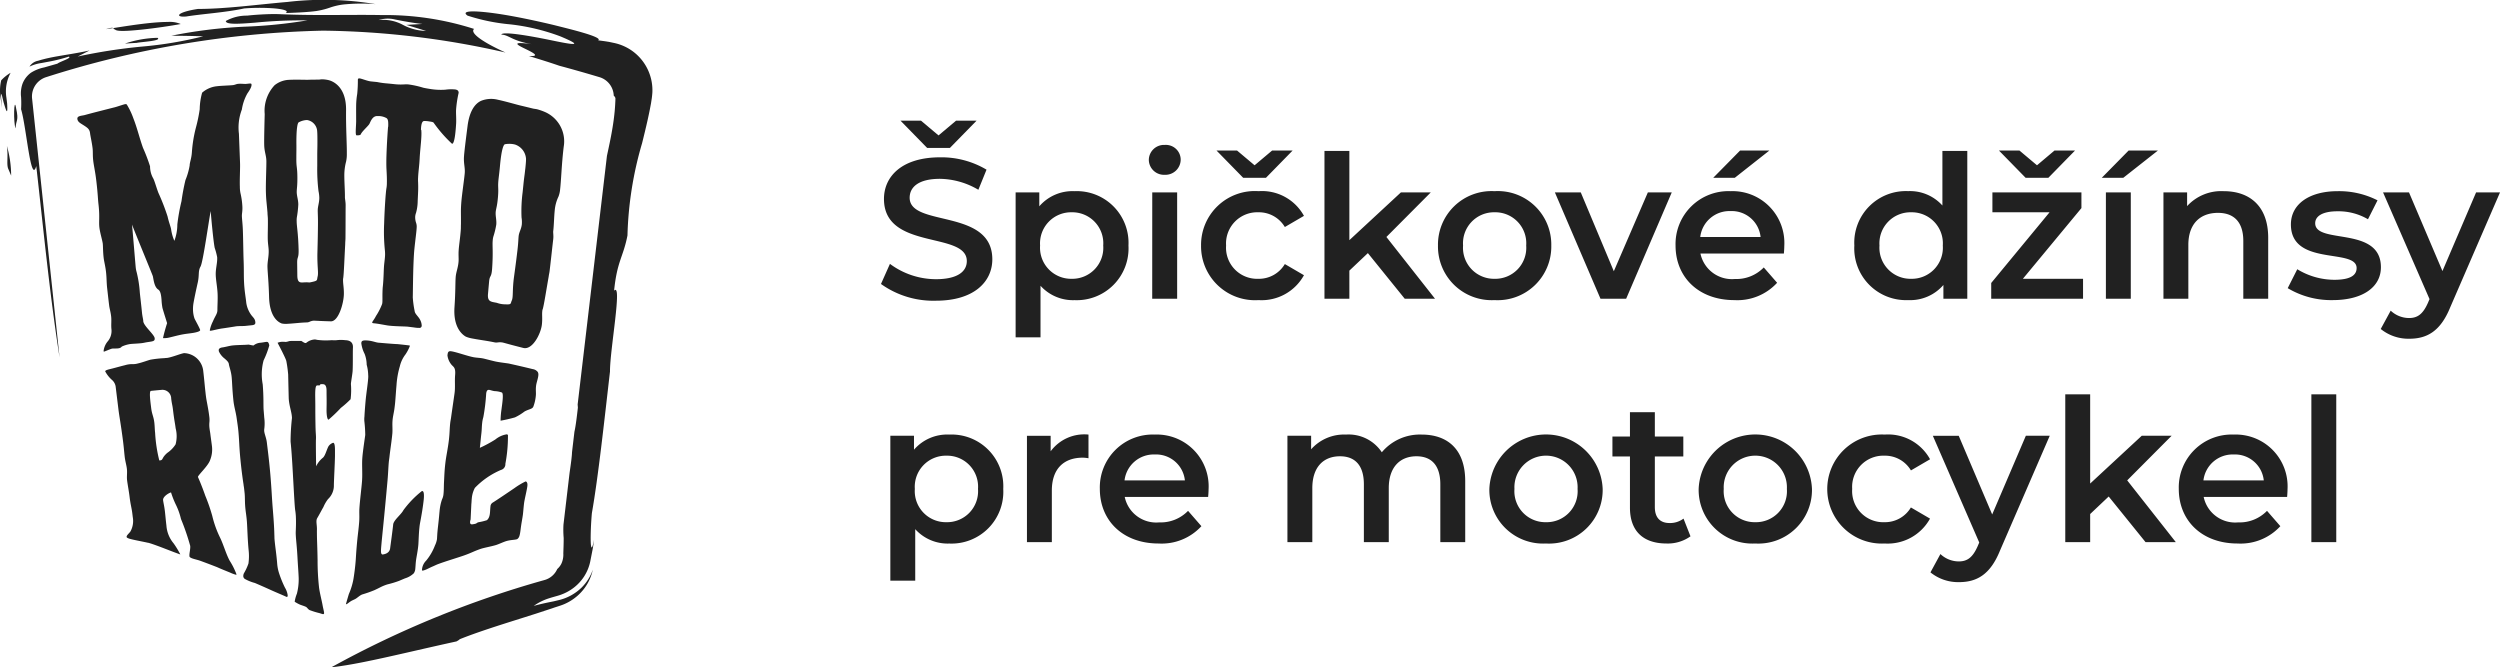
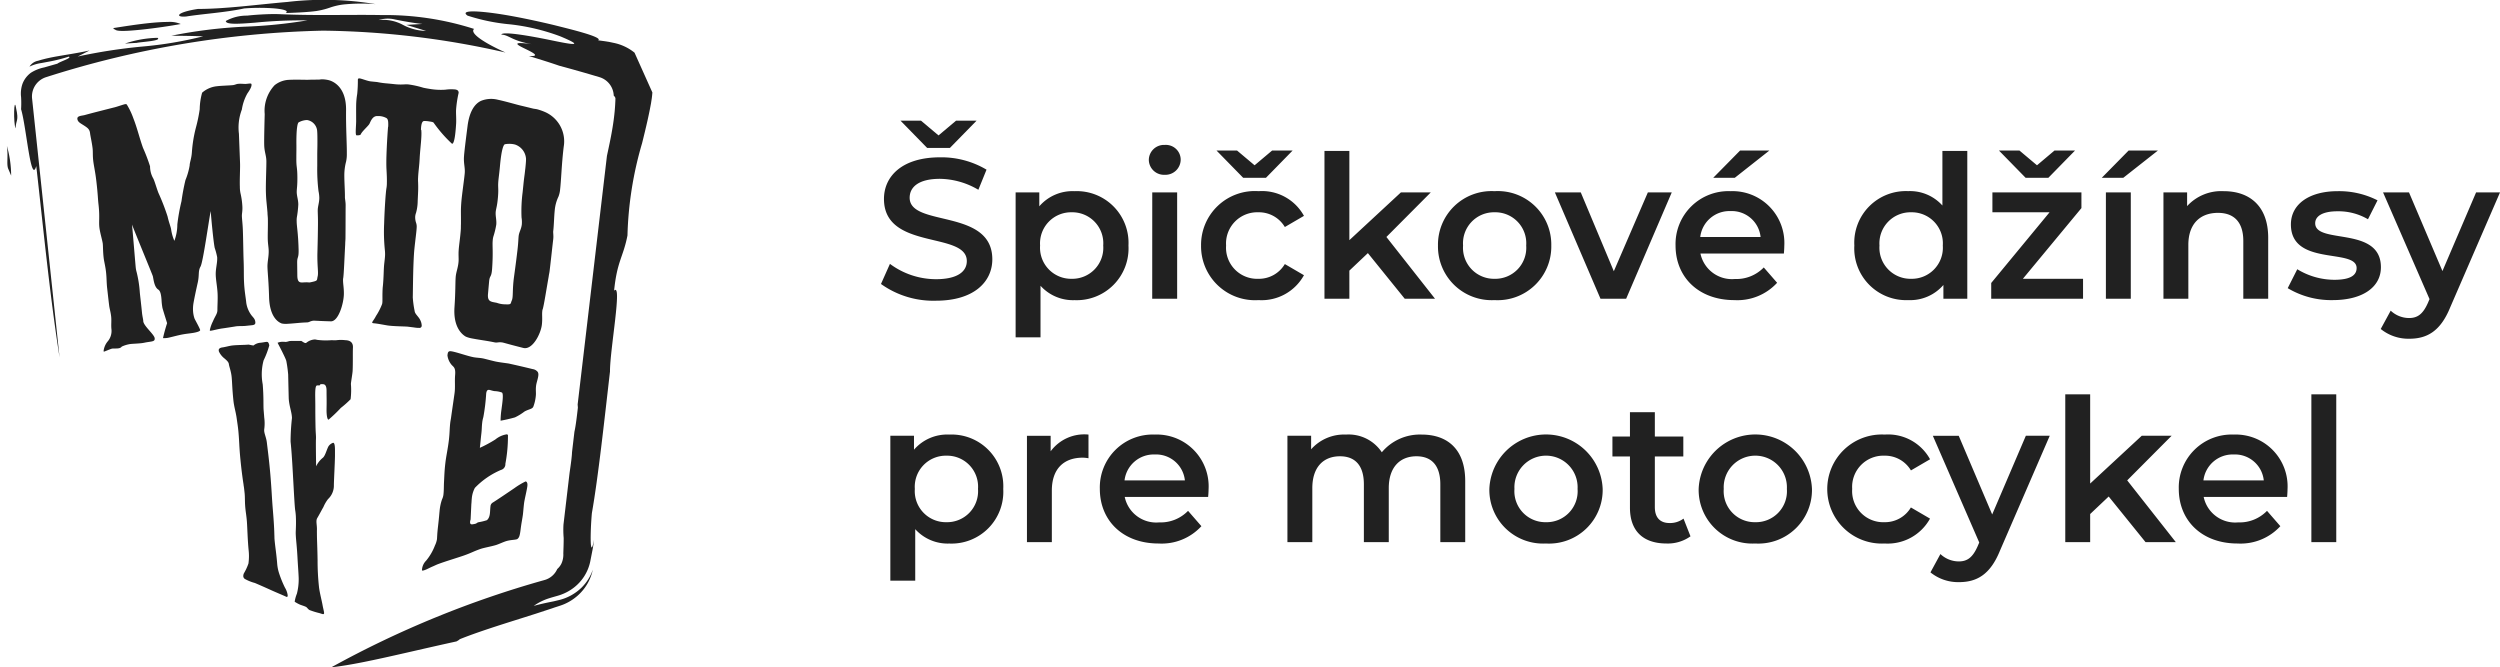
<svg xmlns="http://www.w3.org/2000/svg" width="225.97" height="60.299" viewBox="0 0 225.97 60.299">
  <g id="Group_11412" data-name="Group 11412" transform="translate(-141 -25)">
    <path id="Path_6642" data-name="Path 6642" d="M6.858-13.626,9.27-16.092H7.416L5.832-14.76,4.248-16.092H2.394l2.412,2.466Zm-3.636,4.5c0-.954.792-1.71,2.736-1.71a7,7,0,0,1,3.474.99l.738-1.818A7.966,7.966,0,0,0,5.976-12.78C2.52-12.78.9-11.052.9-9.018c0,4.68,7.488,2.9,7.488,5.616,0,.936-.828,1.638-2.79,1.638A6.982,6.982,0,0,1,1.44-3.15L.63-1.332A8.119,8.119,0,0,0,5.6.18c3.456,0,5.094-1.728,5.094-3.744C10.692-8.19,3.222-6.444,3.222-9.126Zm14.9-.594A3.963,3.963,0,0,0,14.94-8.352v-1.26H12.8v13.1h2.25V-1.17a3.949,3.949,0,0,0,3.078,1.3A4.682,4.682,0,0,0,23-4.806,4.677,4.677,0,0,0,18.126-9.72ZM17.874-1.8a2.809,2.809,0,0,1-2.862-3.006,2.809,2.809,0,0,1,2.862-3.006,2.8,2.8,0,0,1,2.844,3.006A2.8,2.8,0,0,1,17.874-1.8Zm8.406-9.4a1.381,1.381,0,0,0,1.44-1.4,1.34,1.34,0,0,0-1.44-1.3,1.371,1.371,0,0,0-1.44,1.35A1.371,1.371,0,0,0,26.28-11.2ZM25.146,0H27.4V-9.612h-2.25ZM35.424-10.926l2.412-2.466H35.982L34.4-12.06l-1.584-1.332H30.96l2.412,2.466ZM34.74-1.8a2.811,2.811,0,0,1-2.916-3.006A2.821,2.821,0,0,1,34.74-7.812,2.72,2.72,0,0,1,37.134-6.48l1.728-1.008a4.325,4.325,0,0,0-4.1-2.232,4.864,4.864,0,0,0-5.2,4.914,4.878,4.878,0,0,0,5.2,4.932,4.37,4.37,0,0,0,4.1-2.25L37.134-3.132A2.72,2.72,0,0,1,34.74-1.8ZM47.97,0h2.736L46.314-5.58l4.014-4.032h-2.7l-4.662,4.32v-8.064h-2.25V0h2.25V-2.538L44.64-4.122Zm8.118.126a4.847,4.847,0,0,0,5.13-4.932,4.833,4.833,0,0,0-5.13-4.914,4.838,4.838,0,0,0-5.112,4.914A4.852,4.852,0,0,0,56.088.126Zm0-1.926a2.8,2.8,0,0,1-2.844-3.006,2.8,2.8,0,0,1,2.844-3.006A2.8,2.8,0,0,1,58.95-4.806,2.8,2.8,0,0,1,56.088-1.8Zm13.86-7.812L66.87-2.484,63.882-9.612h-2.34L65.664,0h2.322l4.122-9.612Zm10.98-3.78H78.282l-2.43,2.466H77.8Zm1.35,8.64a4.687,4.687,0,0,0-4.86-4.968A4.78,4.78,0,0,0,72.45-4.806c0,2.862,2.088,4.932,5.31,4.932A4.872,4.872,0,0,0,81.63-1.44L80.424-2.826a3.445,3.445,0,0,1-2.61,1.044,2.909,2.909,0,0,1-3.114-2.3h7.542C82.26-4.3,82.278-4.572,82.278-4.752ZM77.418-7.92a2.617,2.617,0,0,1,2.718,2.34H74.682A2.657,2.657,0,0,1,77.418-7.92ZM96.57-13.356v4.932a3.936,3.936,0,0,0-3.1-1.3,4.663,4.663,0,0,0-4.86,4.914A4.678,4.678,0,0,0,93.474.126,3.963,3.963,0,0,0,96.66-1.242V0h2.16V-13.356ZM93.744-1.8a2.809,2.809,0,0,1-2.862-3.006,2.809,2.809,0,0,1,2.862-3.006,2.809,2.809,0,0,1,2.862,3.006A2.809,2.809,0,0,1,93.744-1.8Zm12.4-9.126,2.412-2.466H106.7L105.12-12.06l-1.584-1.332h-1.854l2.412,2.466Zm-2.3,9.126,5.292-6.39V-9.612h-8.046v1.8h5.166l-5.274,6.39V0h8.3V-1.8Zm7.128-9.126h1.944l3.132-2.466H113.4ZM111.348,0h2.25V-9.612h-2.25ZM122-9.72a4.179,4.179,0,0,0-3.312,1.35V-9.612H116.55V0h2.25V-4.86c0-1.926,1.08-2.9,2.682-2.9,1.44,0,2.286.828,2.286,2.538V0h2.25V-5.508C126.018-8.406,124.308-9.72,122-9.72ZM131.85.126c2.7,0,4.356-1.17,4.356-2.97,0-3.762-5.94-2.034-5.94-3.978,0-.63.648-1.08,2.016-1.08a5.261,5.261,0,0,1,2.754.72l.864-1.71a7.65,7.65,0,0,0-3.6-.828c-2.592,0-4.23,1.188-4.23,3.006,0,3.834,5.94,2.106,5.94,3.942,0,.666-.594,1.062-2.016,1.062a6.467,6.467,0,0,1-3.348-.954l-.864,1.71A7.637,7.637,0,0,0,131.85.126Zm12.96-9.738L141.768-2.5l-3.024-7.11H136.4L140.6.036l-.162.378c-.432.954-.9,1.332-1.692,1.332a2.438,2.438,0,0,1-1.656-.666l-.9,1.656a3.978,3.978,0,0,0,2.574.882c1.6,0,2.826-.666,3.708-2.844l4.5-10.386ZM6.8,12.28a3.963,3.963,0,0,0-3.186,1.368v-1.26H1.476v13.1h2.25V20.83a3.949,3.949,0,0,0,3.078,1.3,4.682,4.682,0,0,0,4.878-4.932A4.677,4.677,0,0,0,6.8,12.28ZM6.552,20.2A2.809,2.809,0,0,1,3.69,17.194a2.809,2.809,0,0,1,2.862-3.006A2.8,2.8,0,0,1,9.4,17.194,2.8,2.8,0,0,1,6.552,20.2Zm9.414-6.408v-1.4H13.824V22h2.25V17.338c0-1.962,1.08-2.97,2.79-2.97a2.856,2.856,0,0,1,.522.054V12.28A3.782,3.782,0,0,0,15.966,13.792ZM30.24,17.248a4.687,4.687,0,0,0-4.86-4.968,4.78,4.78,0,0,0-4.968,4.914c0,2.862,2.088,4.932,5.31,4.932a4.872,4.872,0,0,0,3.87-1.566l-1.206-1.386a3.445,3.445,0,0,1-2.61,1.044,2.909,2.909,0,0,1-3.114-2.3H30.2C30.222,17.7,30.24,17.428,30.24,17.248ZM25.38,14.08A2.617,2.617,0,0,1,28.1,16.42H22.644A2.657,2.657,0,0,1,25.38,14.08Zm24.12-1.8a4.486,4.486,0,0,0-3.6,1.6,3.6,3.6,0,0,0-3.24-1.6,3.981,3.981,0,0,0-3.15,1.332V12.388H37.368V22h2.25V17.122c0-1.908,1.008-2.88,2.5-2.88,1.368,0,2.16.828,2.16,2.538V22h2.25V17.122c0-1.908,1.026-2.88,2.5-2.88,1.368,0,2.16.828,2.16,2.538V22h2.25V16.492C53.442,13.594,51.822,12.28,49.5,12.28Zm11.232,9.846a4.847,4.847,0,0,0,5.13-4.932,5.125,5.125,0,0,0-10.242,0A4.852,4.852,0,0,0,60.732,22.126Zm0-1.926a2.8,2.8,0,0,1-2.844-3.006,2.857,2.857,0,1,1,5.706,0A2.8,2.8,0,0,1,60.732,20.2Zm12.438-.324a2.023,2.023,0,0,1-1.26.4c-.864,0-1.332-.5-1.332-1.44V14.26h2.574v-1.8H70.578v-2.2h-2.25v2.2H66.744v1.8h1.584v4.626c0,2.124,1.206,3.24,3.312,3.24a3.536,3.536,0,0,0,2.16-.648Zm6.48,2.25a4.847,4.847,0,0,0,5.13-4.932,5.125,5.125,0,0,0-10.242,0A4.852,4.852,0,0,0,79.65,22.126Zm0-1.926a2.8,2.8,0,0,1-2.844-3.006,2.857,2.857,0,1,1,5.706,0A2.8,2.8,0,0,1,79.65,20.2Zm11.7,1.926a4.37,4.37,0,0,0,4.1-2.25l-1.728-1.008A2.72,2.72,0,0,1,91.332,20.2a2.811,2.811,0,0,1-2.916-3.006,2.821,2.821,0,0,1,2.916-3.006,2.72,2.72,0,0,1,2.394,1.332l1.728-1.008a4.325,4.325,0,0,0-4.1-2.232,4.93,4.93,0,1,0,0,9.846Zm12.762-9.738L101.07,19.5l-3.024-7.11h-2.34L99.9,22.036l-.162.378c-.432.954-.9,1.332-1.692,1.332a2.438,2.438,0,0,1-1.656-.666l-.9,1.656a3.978,3.978,0,0,0,2.574.882c1.6,0,2.826-.666,3.708-2.844l4.5-10.386ZM114.93,22h2.736l-4.392-5.58,4.014-4.032h-2.7l-4.662,4.32V8.644h-2.25V22h2.25V19.462l1.674-1.584Zm12.834-4.752a4.687,4.687,0,0,0-4.86-4.968,4.78,4.78,0,0,0-4.968,4.914c0,2.862,2.088,4.932,5.31,4.932a4.872,4.872,0,0,0,3.87-1.566l-1.206-1.386a3.445,3.445,0,0,1-2.61,1.044,2.909,2.909,0,0,1-3.114-2.3h7.542C127.746,17.7,127.764,17.428,127.764,17.248ZM122.9,14.08a2.617,2.617,0,0,1,2.718,2.34h-5.454A2.657,2.657,0,0,1,122.9,14.08Zm7.02,7.92h2.25V8.644h-2.25Z" transform="translate(220 52)" fill="#212121" />
    <g id="Group_11367" data-name="Group 11367" transform="translate(92.564 -390.864)">
      <g id="Group_11230" data-name="Group 11230" transform="translate(48.436 415.864)">
        <path id="Path_6572" data-name="Path 6572" d="M53.65,423.556a88.406,88.406,0,0,1,25.029-4.207,77.421,77.421,0,0,1,16.514,1.978c-1.86-.84-3.285-1.74-2.847-2.135A26.249,26.249,0,0,0,84,417.94c-2.854-.055-5.806.065-9.161-.078-.388-.019-.883-.016-1.409.008s-1.084.061-1.6.121a3.867,3.867,0,0,0-1.924.484c0,.34,1.136.269,2.628.152a43.382,43.382,0,0,1,4.74-.208,44.225,44.225,0,0,1-5.761.575,43.535,43.535,0,0,0-6.54.816c.966,0,1.929.019,2.889.05a34.792,34.792,0,0,1-5.514.927,48.987,48.987,0,0,0-5.827.9l1.07-.549c-1.093.246-2.305.412-3.3.6-.249.049-.485.1-.7.151l-.311.08c-.106.029-.233.067-.336.1a1.162,1.162,0,0,0-.785.533,3.6,3.6,0,0,1,1.077-.326l.79-.148a14.2,14.2,0,0,0,1.685-.432c.336.115-.842.465-1.022.635l-1.2.343a3.547,3.547,0,0,0-1.2.48,2.219,2.219,0,0,0-.766,1.013,2.679,2.679,0,0,0-.122,1.186,9.545,9.545,0,0,1,0,1.1c.484,1.614.881,6.867,1.371,5.134.585,5.084,1.194,11.484,2.108,17.3L52.4,425.535A1.83,1.83,0,0,1,53.65,423.556Zm31.555-5.215c.268.05.577.117.974.185s.88.153,1.5.217l-1.452.086c.594.183,1.187.354,1.775.546a4.664,4.664,0,0,1-2.145-.58,3.751,3.751,0,0,0-2.145-.4A2.724,2.724,0,0,1,85.205,418.341Z" transform="translate(-49.495 -416.578)" fill="#212121" />
        <path id="Path_6573" data-name="Path 6573" d="M74.36,417.354c1.491-.24,3.544-.36,5.233-.727a17.7,17.7,0,0,1,2.784,0c.8.081,1.284.219.96.415,1.325-.041,2.147-.1,2.722-.175a6.883,6.883,0,0,0,1.239-.3,5.8,5.8,0,0,1,1.292-.3,16.281,16.281,0,0,1,2.881-.028,28.166,28.166,0,0,0-7.957-.2c-2.8.242-5.588.63-8.11.634C73.4,416.979,73.336,417.452,74.36,417.354Z" transform="translate(-57.519 -415.864)" fill="#212121" />
-         <path id="Path_6574" data-name="Path 6574" d="M63.368,419.909c.184-.024.413-.058.669-.1C63.982,419.768,63.843,419.758,63.368,419.909Z" transform="translate(-53.803 -417.273)" fill="#212121" />
        <path id="Path_6575" data-name="Path 6575" d="M64.57,419.628c.11.221,1.165.156,2.41.026s2.678-.345,3.533-.506a2.5,2.5,0,0,0-1.159-.187c-.55,0-1.23.051-1.933.128-1.07.12-2.193.3-3.009.427C64.468,419.56,64.439,419.637,64.57,419.628Z" transform="translate(-54.178 -416.977)" fill="#212121" />
        <path id="Path_6576" data-name="Path 6576" d="M66.066,421.72c.347-.021.694-.048,1.042-.062.484-.1,2.3-.179,1.909-.458A9.689,9.689,0,0,0,66.066,421.72Z" transform="translate(-54.772 -417.78)" fill="#212121" />
-         <path id="Path_6577" data-name="Path 6577" d="M49.078,428.878l-.065-.516a3.542,3.542,0,0,1,.383-2.227,3.676,3.676,0,0,0-.852.684,4.1,4.1,0,0,0-.061,1.557l.136.937-.042-.466c-.016-.2-.029-.354-.038-.472-.013-.5.04-.354.117,0,.027.109.058.238.092.377.03.117.054.186.083.283.054.18.109.354.154.462C49.074,429.709,49.129,429.662,49.078,428.878Z" transform="translate(-48.436 -419.556)" fill="#212121" />
        <path id="Path_6578" data-name="Path 6578" d="M49.511,438.474l.283.666a9.884,9.884,0,0,0-.384-2.686C49.536,437.435,49.373,438.015,49.511,438.474Z" transform="translate(-48.786 -423.265)" fill="#212121" />
        <path id="Path_6579" data-name="Path 6579" d="M50.562,432.778c.019-.78.315-.634.044-1.82C50.41,429.748,50.348,432.344,50.562,432.778Z" transform="translate(-49.151 -421.175)" fill="#212121" />
-         <path id="Path_6580" data-name="Path 6580" d="M122.607,421.2a4.39,4.39,0,0,0-1.916-.892l-.265-.057-.124-.026-.074-.012-.3-.047-.609-.083c.5-.289-2.68-1.045-3.916-1.359-1.353-.329-3.644-.837-5.448-1.084s-3.1-.263-2.443.211a17.446,17.446,0,0,0,3.851.789,18.747,18.747,0,0,1,4.545,1.088c2.32.972,1.037.737-.844.348s-4.4-.832-4.5-.509c.678.018.965.571,2.749.86-1.812-.243-1.391.029-.736.352.705.345,1.669.787.473.724,1.2.361,2.074.642,2.757.878q1.811.486,3.658,1.04a1.814,1.814,0,0,1,1.263,1.664.506.506,0,0,1,.151.218c0,.06,0,.18-.006.283s-.011.208-.016.311q-.018.309-.046.609c-.038.4-.087.791-.145,1.172-.115.763-.264,1.493-.416,2.207q-.068.322-.137.641L117.465,453c.007.1.016.19.021.292-.082.712-.194,1.679-.311,2.167l-.218,1.849c-.008.366-.1,1.047-.222,1.877l-.55,4.667a8.387,8.387,0,0,0,.018,1.218c0,.507-.019,1-.033,1.389a1.949,1.949,0,0,1-.176.931,1.586,1.586,0,0,1-.372.482,1.779,1.779,0,0,1-1.173,1,90.215,90.215,0,0,0-19.186,7.849l-.038.018a4.895,4.895,0,0,0,.526-.052c.228-.029.466-.066.715-.106q.747-.12,1.612-.293c2.3-.455,5.2-1.165,8.438-1.873.156-.089.29-.168.275-.192,1.566-.629,3.485-1.236,5.431-1.849l1.46-.463,1.442-.474.177-.061.088-.031.147-.047c.258-.083.493-.155.721-.254a4.52,4.52,0,0,0,1.221-.778,4.333,4.333,0,0,0,1.359-2.336,4.2,4.2,0,0,1-1.021,1.625,4.4,4.4,0,0,1-2,1.113l-.467.112c-.1.025-.113.024-.17.036l-.145.029c-.4.082-.892.183-1.538.359a4.928,4.928,0,0,1,1.392-.689l.186-.059.25-.072c.22-.063.427-.115.634-.192a4.256,4.256,0,0,0,1.166-.64,4.014,4.014,0,0,0,1.478-2.35l.213-1.086c.054-.3.1-.6.137-.9-.388,1.986-.356-.68-.2-2.4.569-3.217,1.126-8.371,1.637-12.794-.014-1.933,1.138-8.13.371-7.308.272-2.7.822-3.009,1.209-4.993a32.369,32.369,0,0,1,1.32-8.335c.167-.671.332-1.347.486-2.032q.115-.515.22-1.038c.033-.175.067-.35.1-.527l.075-.487c.019-.168.04-.337.05-.506A4.379,4.379,0,0,0,122.607,421.2Z" transform="translate(-65.253 -416.439)" fill="#212121" />
+         <path id="Path_6580" data-name="Path 6580" d="M122.607,421.2a4.39,4.39,0,0,0-1.916-.892l-.265-.057-.124-.026-.074-.012-.3-.047-.609-.083c.5-.289-2.68-1.045-3.916-1.359-1.353-.329-3.644-.837-5.448-1.084s-3.1-.263-2.443.211a17.446,17.446,0,0,0,3.851.789,18.747,18.747,0,0,1,4.545,1.088c2.32.972,1.037.737-.844.348s-4.4-.832-4.5-.509c.678.018.965.571,2.749.86-1.812-.243-1.391.029-.736.352.705.345,1.669.787.473.724,1.2.361,2.074.642,2.757.878q1.811.486,3.658,1.04a1.814,1.814,0,0,1,1.263,1.664.506.506,0,0,1,.151.218c0,.06,0,.18-.006.283s-.011.208-.016.311q-.018.309-.046.609c-.038.4-.087.791-.145,1.172-.115.763-.264,1.493-.416,2.207q-.068.322-.137.641L117.465,453c.007.1.016.19.021.292-.082.712-.194,1.679-.311,2.167l-.218,1.849c-.008.366-.1,1.047-.222,1.877l-.55,4.667a8.387,8.387,0,0,0,.018,1.218c0,.507-.019,1-.033,1.389a1.949,1.949,0,0,1-.176.931,1.586,1.586,0,0,1-.372.482,1.779,1.779,0,0,1-1.173,1,90.215,90.215,0,0,0-19.186,7.849l-.038.018a4.895,4.895,0,0,0,.526-.052c.228-.029.466-.066.715-.106q.747-.12,1.612-.293c2.3-.455,5.2-1.165,8.438-1.873.156-.089.29-.168.275-.192,1.566-.629,3.485-1.236,5.431-1.849l1.46-.463,1.442-.474.177-.061.088-.031.147-.047c.258-.083.493-.155.721-.254a4.52,4.52,0,0,0,1.221-.778,4.333,4.333,0,0,0,1.359-2.336,4.2,4.2,0,0,1-1.021,1.625,4.4,4.4,0,0,1-2,1.113l-.467.112c-.1.025-.113.024-.17.036l-.145.029c-.4.082-.892.183-1.538.359a4.928,4.928,0,0,1,1.392-.689l.186-.059.25-.072c.22-.063.427-.115.634-.192a4.256,4.256,0,0,0,1.166-.64,4.014,4.014,0,0,0,1.478-2.35l.213-1.086c.054-.3.1-.6.137-.9-.388,1.986-.356-.68-.2-2.4.569-3.217,1.126-8.371,1.637-12.794-.014-1.933,1.138-8.13.371-7.308.272-2.7.822-3.009,1.209-4.993a32.369,32.369,0,0,1,1.32-8.335c.167-.671.332-1.347.486-2.032q.115-.515.22-1.038c.033-.175.067-.35.1-.527l.075-.487c.019-.168.04-.337.05-.506Z" transform="translate(-65.253 -416.439)" fill="#212121" />
      </g>
      <g id="Group_11231" data-name="Group 11231" transform="translate(55.418 422.948)">
        <path id="Path_6581" data-name="Path 6581" d="M63.123,451.568a.388.388,0,0,0,.237-.144,2.781,2.781,0,0,1,.63-.207c.286-.067.975-.049,1.419-.145.263-.058.486-.076.647-.11.2-.042.3-.092.28-.292-.031-.343-1.022-1.129-1.033-1.556,0-.137-.082-.419-.115-.762-.066-.685-.17-1.536-.194-1.793a10.506,10.506,0,0,0-.288-1.86,2.463,2.463,0,0,1-.083-.418c-.047-.485-.264-3.148-.336-3.89.213.593,1.819,4.468,1.878,4.66s.108.968.483,1.211c.219.13.274.527.307.929a5.27,5.27,0,0,0,.083.741c.117.413.448,1.455.421,1.373a13.823,13.823,0,0,0-.372,1.356,2.237,2.237,0,0,0,.441-.029c.3-.058.9-.232,1.373-.316.313-.056.665-.089.917-.131s.635-.134.628-.25c-.009-.144-.518-1.022-.521-1.08a2.579,2.579,0,0,1-.12-.621,3.189,3.189,0,0,1,.032-.705c.1-.571.238-1.206.393-1.9s.015-1.024.25-1.441.758-4.26.92-5.014c.021.376.24,2.771.361,3.329a6.035,6.035,0,0,1,.223.843c.029.55-.161,1.044-.127,1.68.027.492.132,1,.163,1.58.028.521-.015,1.026-.015,1.518,0,.334-.2.525-.406,1.021a3.154,3.154,0,0,0-.281.8c0,.029,0,.058.1.044.3-.046.605-.149,1.077-.213.225-.031.874-.13,1.177-.181.23-.038.633-.016.872-.042l.569-.06c.183-.019.327-.061.322-.236-.011-.32-.161-.422-.354-.665a2.5,2.5,0,0,1-.47-1.146c-.034-.4-.161-1.013-.2-1.873-.028-.545-.006-1.136-.035-1.862-.033-.842-.04-2.008-.071-2.821-.021-.552-.076-.954-.087-1.244-.009-.233.061-.445.045-.851a6.691,6.691,0,0,0-.165-1.206,2.74,2.74,0,0,1-.063-.6c-.027-.7.036-1.638.015-2.189-.04-1.045-.061-1.568-.1-2.614a4.567,4.567,0,0,1,.265-2.189,4.245,4.245,0,0,1,.5-1.455c.176-.252.438-.648.362-.855-.016-.044-.1-.047-.186-.039l-.288.031c-.144.015-.477-.035-.767,0-.125.015-.247.088-.414.109-.291.036-1.073.053-1.432.1a2.383,2.383,0,0,0-1.366.586,5.847,5.847,0,0,0-.218,1.494,13.94,13.94,0,0,1-.352,1.692,12.111,12.111,0,0,0-.357,2.219c-.038.553-.2.911-.2,1.173a6.106,6.106,0,0,1-.38,1.321,19.274,19.274,0,0,0-.357,1.9,17.464,17.464,0,0,0-.377,2.111,4.29,4.29,0,0,1-.268,1.48,3.916,3.916,0,0,1-.283-.967c-.033-.3-.2-.634-.327-1.22a19.474,19.474,0,0,0-.84-2.165c-.2-.532-.354-1.122-.482-1.329a2.2,2.2,0,0,1-.266-1.052,15.841,15.841,0,0,0-.637-1.671c-.328-.913-.52-1.782-.88-2.692a6.33,6.33,0,0,0-.577-1.209c-.028-.052-.1-.064-.192-.042-.16.038-.73.233-.891.273-.277.068-1.767.449-1.767.449-.384.1-.577.152-.963.257-.118.032-.287.049-.4.081-.166.045-.281.107-.261.276.035.283.291.386.607.593s.5.333.54.7c.029.255.167.831.229,1.37.036.312,0,.642.058,1.124s.183.973.286,1.88c.14,1.218.127,1.513.189,2.052.127,1.105.017,1.542.079,2.08.056.481.273,1.184.306,1.467.029.255.013.7.078,1.263.042.368.15.72.215,1.286.062.539.046.979.108,1.518.07.6.1.9.174,1.5.036.311.132.579.181,1s-.02.762.033,1.216a1.461,1.461,0,0,1-.368,1.083,1.662,1.662,0,0,0-.348.846c0,.028.028.051.048.046.1-.027.459-.19.675-.258C62.582,451.574,62.9,451.623,63.123,451.568Z" transform="translate(-59.336 -427.18)" fill="#212121" />
        <path id="Path_6582" data-name="Path 6582" d="M85.912,434.4c.012.466-.062,2.076-.042,2.833s.062.87.145,1.884c0,.174.028.348.032.522.017.669-.02,1.373-.008,1.867.012.437.075.723.083,1.014.015.582-.122,1-.11,1.5.014.524.109,1.332.145,2.7.049,1.862.865,2.3,1.15,2.4a1.833,1.833,0,0,0,.477.031c.755-.041,1.187-.114,1.821-.129a.678.678,0,0,0,.222-.063,1.066,1.066,0,0,1,.358-.094c.152,0,.464.029,1.557.06.688.019,1.167-1.633,1.176-2.479.006-.553-.078-.906-.075-1.256a.811.811,0,0,1,.02-.2c.057-.406.108-1.775.176-3.056,0-.175.022-.349.024-.524.012-1.079.007-2.3.015-2.974,0-.321-.067-.585-.065-.732.006-.583-.051-1.265-.054-1.956a4.905,4.905,0,0,1,.163-1.277,3.072,3.072,0,0,0,.063-.7c.01-.874-.087-2.307-.069-3.94.024-2.245-1.339-2.665-1.639-2.722a2.965,2.965,0,0,0-.528-.061c-.113,0-.226.029-.32.03-.378,0-.568,0-.951.013-.287.006-1.078-.028-1.744.006a2.229,2.229,0,0,0-1.277.486,3.372,3.372,0,0,0-.895,2.607c-.01.436-.061,2.193-.045,2.8S85.9,433.933,85.912,434.4Zm2.71-.284c0-.37.01-.73.006-1.079-.019-1.632.113-2.081.224-2.108a1.673,1.673,0,0,1,.736-.2,1.085,1.085,0,0,1,.919,1.036c.019.233.019.554.02.9,0,.7-.017.729-.015,1.459,0,.3,0,.455,0,.758a16.319,16.319,0,0,0,.113,2.274,3.127,3.127,0,0,1,.072.612c0,.437-.142.759-.141,1.138,0,.291.028.621.02,1.283-.007.691-.015,1.225-.048,2.479s.108,1.837.022,2.188.032.385-.466.5c-.426.1-.225.031-.627.042-.42.011-.738.141-.747-.617-.005-.454-.008-.682-.013-1.136-.008-.612.152-.36.129-1.23-.042-1.537-.168-2.035-.174-2.531a2.294,2.294,0,0,1,.014-.35,9.289,9.289,0,0,0,.133-1.172c-.005-.438-.138-.753-.142-1.132,0-.291.067-.557.058-1.344C88.707,434.9,88.61,435.054,88.623,434.115Z" transform="translate(-68.818 -426.964)" fill="#212121" />
        <path id="Path_6583" data-name="Path 6583" d="M98.708,432.07c.058,0,.346.019.387-.1.1-.256.675-.744.777-.94s.271-.74.746-.7a1.486,1.486,0,0,1,.734.152c.177.072.234.227.218.75-.006.2,0-.111-.026.2-.056.74-.111,1.71-.135,2.5-.013.436-.012.851,0,1.138.031.548.049.967.038,1.316a2.878,2.878,0,0,1-.033.435c-.069.343-.174,1.908-.213,3.218a16.307,16.307,0,0,0,.061,2.368,3.362,3.362,0,0,1,.023.469c-.009.291-.053.58-.083.867-.048.459-.035,1.134-.115,1.944-.025.2-.03.376-.035.551-.01.32,0,.583-.006.787a1.352,1.352,0,0,1-.027.289,5.554,5.554,0,0,1-.559,1.09c-.134.281-.337.5-.34.585,0,.029.035.061.142.069.34.027.832.129,1.225.193.521.086,1.638.087,1.861.115l.559.07a2.628,2.628,0,0,0,.527.04.2.2,0,0,0,.163-.211,1.184,1.184,0,0,0-.127-.484c-.136-.31-.489-.559-.511-.826a8.966,8.966,0,0,1-.17-1.247c.013-.29.015-1.981.079-3.373.016-.348.035-.67.063-.954.1-.966.192-1.579.209-1.956a1.094,1.094,0,0,0-.04-.413,1.587,1.587,0,0,1-.093-.566,1.194,1.194,0,0,1,.077-.37,4.065,4.065,0,0,0,.149-1.06l.031-.667c.013-.29.024-.521.007-1.02a3.656,3.656,0,0,1,0-.466c.024-.522.11-1.065.14-1.7s.124-1.354.153-1.963c.008-.174.013-.351,0-.525-.013-.259-.044.053-.033-.179.02-.435.1-.715.284-.719a2.2,2.2,0,0,1,.461.037c.188.028.356.053.4.117a12.122,12.122,0,0,0,1.658,1.9c.254.044.343-1.341.372-1.8s-.026-.967,0-1.314a10.182,10.182,0,0,1,.226-1.477.262.262,0,0,0-.116-.254.568.568,0,0,0-.195-.063,3.875,3.875,0,0,0-.9.023,5.966,5.966,0,0,1-1.291-.055c-.17-.026-.577-.092-.718-.132a8.278,8.278,0,0,0-1.252-.281,1.871,1.871,0,0,0-.375-.015,5.284,5.284,0,0,1-1.053-.029c-.229-.024-.343-.035-.571-.056a6.786,6.786,0,0,1-.767-.1c-.158-.039-.3-.036-.721-.085-.306-.037-.831-.26-1.008-.27-.079-.005-.138.021-.14.138a11.625,11.625,0,0,1-.06,1.28,6.716,6.716,0,0,0-.094,1.016c-.006.407,0,1.02,0,1.458C98.662,431.338,98.574,432.063,98.708,432.07Z" transform="translate(-73.461 -426.922)" fill="#212121" />
        <path id="Path_6584" data-name="Path 6584" d="M120.7,430.987a5.247,5.247,0,0,0-.646-.224c-.14-.035-.281-.042-.4-.07-.463-.115-.693-.171-1.152-.28-.344-.082-1.274-.356-2.041-.522a2.459,2.459,0,0,0-1.485.1c-.536.242-1.056.881-1.234,2.3-.053.425-.279,2.136-.32,2.742s.1.982.072,1.443-.268,2.022-.32,2.771-.018.872-.026,1.891c-.012.173,0,.349-.016.522-.046.662-.156,1.343-.19,1.833-.03.432.01.731-.01,1.019-.04.576-.229.951-.263,1.441-.036.519-.012,1.339-.106,2.693-.127,1.844.716,2.488,1.02,2.661a2.472,2.472,0,0,0,.527.158c.847.162,1.352.208,2.1.367a.888.888,0,0,0,.267,0,1.431,1.431,0,0,1,.432.007c.182.04.548.158,1.871.491.832.209,1.58-1.268,1.68-2.088.065-.537,0-.9.04-1.243a.6.6,0,0,1,.045-.192c.111-.379.315-1.7.531-2.922.02-.169.063-.333.084-.5.127-1.045.25-2.238.329-2.887.038-.311-.021-.589,0-.73.069-.565.069-1.245.139-1.917a3.6,3.6,0,0,1,.332-1.195,2.315,2.315,0,0,0,.151-.659c.1-.848.133-2.27.325-3.852A2.892,2.892,0,0,0,120.7,430.987Zm-1.738,5.14c-.07.683-.095.707-.167,1.418-.03.3-.045.445-.076.741a13.2,13.2,0,0,0-.095,2.253,2.558,2.558,0,0,1,.026.619c-.044.427-.25.7-.288,1.069-.029.285-.03.615-.106,1.258-.079.669-.143,1.191-.31,2.406s-.058,1.823-.2,2.141-.006.385-.609.357a2.24,2.24,0,0,1-.744-.135c-.493-.106-.869-.067-.8-.812.039-.446.059-.67.1-1.117.053-.6.212-.309.272-1.168.105-1.514.01-2.039.053-2.526a1.767,1.767,0,0,1,.051-.339,7.346,7.346,0,0,0,.271-1.109c.038-.429-.084-.776-.051-1.149.026-.286.134-.525.2-1.3.086-.974-.04-.851.067-1.765.042-.358.085-.711.115-1.054.142-1.6.34-2,.471-2a2.175,2.175,0,0,1,.887.028,1.46,1.46,0,0,1,1,1.289C119.033,435.472,119,435.785,118.965,436.127Z" transform="translate(-78.465 -427.965)" fill="#212121" />
-         <path id="Path_6585" data-name="Path 6585" d="M74.542,484.457c-.32-.581-.566-1.462-.858-2.064a9.406,9.406,0,0,1-.716-1.981,16.209,16.209,0,0,0-.633-1.833c-.348-1-.664-1.693-.664-1.693-.018-.152.933-1.007,1.1-1.533a2.549,2.549,0,0,0,.158-1.318c-.012-.106-.115-.851-.13-.984-.021-.186-.061-.373-.085-.585a2.5,2.5,0,0,1-.005-.556,2.2,2.2,0,0,0-.02-.531c-.045-.4-.137-.878-.235-1.407-.049-.265-.079-.53-.109-.8-.06-.53-.106-1.116-.2-1.912a1.8,1.8,0,0,0-1.73-1.572c-.354.063-.97.329-1.469.424-.1.019-.183.01-.283.03a9.909,9.909,0,0,0-1.263.136c-.222.047-.719.247-1.17.347a1.473,1.473,0,0,1-.456.057,2.315,2.315,0,0,0-.708.1c-.331.079-.888.236-1.118.293l-.272.067c-.25.063-.4.12-.385.2a2.736,2.736,0,0,0,.635.792,1,1,0,0,1,.306.571c.1.825.151,1.238.252,2.063.083.681.213,1.3.412,2.847.072.554.114,1.1.155,1.447.047.395.156.748.194,1.058.048.394-.02.715.022,1.066.051.413.16.955.225,1.493.088.723.187,1,.248,1.5l.04.332a1.959,1.959,0,0,1-.208,1.291c-.128.185-.366.359-.348.5.005.04.029.066.1.1a1.284,1.284,0,0,0,.27.092c.312.085.926.2,1.4.3.11.032.2.036.261.056.769.228,2.125.8,2.824,1.036a7.618,7.618,0,0,0-.612-1.008,2.8,2.8,0,0,1-.644-1.583c-.067-.548-.093-.932-.143-1.343-.055-.457-.128-.717-.159-.968-.038-.319.5-.651.717-.705a7.947,7.947,0,0,0,.468,1.171,6.09,6.09,0,0,1,.432,1.232,20.8,20.8,0,0,1,.833,2.425c.035.291-.1.687-.066.953.009.072.116.134.261.186.208.075.491.131.716.213.614.225.916.34,1.507.569.357.163.823.348,1.184.495a3.232,3.232,0,0,0,.543.2c.037.015.035-.012.028-.067A6.335,6.335,0,0,0,74.542,484.457Zm-4.9-10.511a2.611,2.611,0,0,1-.744.76c-.575.5-.315.665-.721.683A13.185,13.185,0,0,1,67.8,472.9c-.039-.32-.031-.594-.072-.937-.069-.571-.213-.724-.282-1.293-.067-.546-.209-1.546-.024-1.569.4-.04.6-.06,1-.095a.793.793,0,0,1,.831.79c.061.508.1.53.153.941.142,1.186.188,1.234.249,1.744A2.862,2.862,0,0,1,69.647,473.946Z" transform="translate(-60.761 -440.854)" fill="#212121" />
        <path id="Path_6586" data-name="Path 6586" d="M84.739,484.964a3.762,3.762,0,0,1-.158-.854c-.07-.876-.185-1.533-.237-2.166-.012-.151-.006-.266-.015-.388-.018-.8-.081-1.587-.152-2.464s-.091-1.535-.2-2.866-.268-2.521-.328-3.034c-.05-.423-.214-.739-.239-1.039a1.1,1.1,0,0,1,.015-.238,3.94,3.94,0,0,0-.01-.96c-.021-.265-.032-.4-.054-.664-.037-.452.015-1.115-.085-2.353a4.845,4.845,0,0,1,.08-2.161,8.042,8.042,0,0,0,.514-1.354c-.051-.271-.133-.33-.242-.321-.181.015-.343.06-.6.083a1.085,1.085,0,0,0-.571.235c-.034.033-.416-.079-.489-.07-.333.035-1.069.031-1.445.079-.282.035-.617.137-.883.173-.285.039-.35.161-.339.272a.354.354,0,0,0,.034.136,1.749,1.749,0,0,0,.485.591c.231.2.377.331.4.528s.2.64.249,1.151.042.966.153,2.07c.066.651.212,1.025.3,1.647.061.453.1.655.148,1.11.029.284.058.662.086,1.219.024.475.063.99.112,1.472.1,1.022.225,1.88.272,2.167l.012.114c.038.2.063.459.09.714.04.4.008.78.068,1.375.034.341.1.694.138,1.2s.064,1.669.159,2.6a4.841,4.841,0,0,1-.019,1.163,4.633,4.633,0,0,1-.409.886.567.567,0,0,0-.056.3.316.316,0,0,0,.181.236,3.767,3.767,0,0,0,.867.343c.634.273.938.409,1.521.672.32.145,1.035.445,1.311.573.1.047.138-.025.129-.148a1.764,1.764,0,0,0-.246-.676A9.794,9.794,0,0,1,84.739,484.964Z" transform="translate(-66.512 -440.285)" fill="#212121" />
        <path id="Path_6587" data-name="Path 6587" d="M94.2,469.167a6.635,6.635,0,0,0,.029-1.375c.008-.191.145-.96.155-1.184.034-.735.006-1.632.029-2.111.028-.608-.462-.66-.706-.669a3.291,3.291,0,0,0-.831.01l-.428-.006a6.308,6.308,0,0,1-1.291-.034.636.636,0,0,0-.24-.031,1.344,1.344,0,0,0-.732.309c-.131.07-.4-.184-.457-.182-.331.011-.665-.008-1,.009-.106.006-.226.075-.4.085a2.447,2.447,0,0,0-.286-.015,1.206,1.206,0,0,0-.442.091s.7,1.318.788,1.633a11.638,11.638,0,0,1,.17,1.232c.019.861.029,1.291.05,2.15.04.727.276,1.225.293,1.784a20.27,20.27,0,0,0-.126,2.1c.009.158.034.318.043.476.075.794.148,2.122.212,3.293.066,1.2.124,2.245.165,2.474a5.083,5.083,0,0,1,.056.514c.026.475.012,1-.008,1.4a3.947,3.947,0,0,0,.008.407c.025.442.095.961.147,1.91.047.853.085,1.3.1,1.649.008.158.017.316.011.438a5.117,5.117,0,0,1-.163,1.22,3.265,3.265,0,0,0-.2.726,3.161,3.161,0,0,0,.437.242c.142.069.388.127.579.221.1.047.195.222.33.29a6.8,6.8,0,0,0,.839.263c.278.067.473.2.474.006,0-.133-.076-.369-.14-.728-.071-.4-.25-1.071-.317-1.59a22.076,22.076,0,0,1-.131-2.469c-.018-1.117-.049-1.617-.059-2.24,0-.2-.006-.361,0-.489.016-.453-.123-.815.031-1.071s.377-.688.554-.993a3.274,3.274,0,0,1,.418-.719,1.674,1.674,0,0,0,.528-1.284c.014-.588.088-1.933.1-2.587,0-.163,0-.36,0-.553,0-.514-.072-.675-.173-.664a.8.8,0,0,0-.431.347c-.172.35-.286.844-.5,1.013a2.151,2.151,0,0,0-.6.768c-.02-1.314-.024-2.011-.021-2.265,0-.128.011-.228.009-.36-.006-.361-.033-.3-.05-1.35-.021-1.38,0-1.149-.019-2.233-.014-.92.047-1.115.2-1.108.473.02,0-.133.5-.11.234.01.327.218.324.614,0,.661.017.8,0,1.617-.01.655.081.983.184.974a13.29,13.29,0,0,0,1.106-1.061A8.649,8.649,0,0,0,94.2,469.167Z" transform="translate(-69.493 -440.165)" fill="#212121" />
-         <path id="Path_6588" data-name="Path 6588" d="M104.11,477.519a8.966,8.966,0,0,0-1.667,1.724c-.2.4-.888.9-.927,1.3-.047.49-.236,1.85-.275,2.157-.066.518-.676.548-.692.554-.173-.051-.151-.288-.088-1s.235-2.252.543-5.672c.061-.678.071-1.174.117-1.676.013-.147.041-.3.06-.474.058-.555.2-1.452.259-2.1.037-.412-.02-.76.022-1.232.029-.324.117-.669.16-.976.024-.17.055-.413.076-.648.042-.471.072-1,.12-1.532a7.7,7.7,0,0,1,.3-1.7,2.806,2.806,0,0,1,.51-1.077,3.7,3.7,0,0,0,.392-.748c.005-.058-.013-.06-.07-.067-.419-.05-.627-.073-1.042-.117-.261,0-1.487-.11-1.722-.128s-.553-.168-1.017-.2-.523.062-.533.252a2.905,2.905,0,0,0,.3.962,2.881,2.881,0,0,1,.186.981,3.712,3.712,0,0,1,.135.908,1.711,1.711,0,0,1,0,.312c-.037.561-.172,1.341-.238,2.09-.06.686-.086,1.093-.1,1.373a2.225,2.225,0,0,0-.01.4,11.6,11.6,0,0,1,.083,1.264c-.02.181-.228,1.509-.268,2.133s.026,1.291-.021,2.006c-.037.56-.19,1.729-.24,2.508-.024.374.014.7-.017,1.168-.035.529-.121,1.166-.16,1.544-.044.439-.094,1.007-.124,1.475-.012.187-.018.281-.03.468-.037.562-.147,1.4-.226,1.824a6.12,6.12,0,0,1-.391,1.241c-.015.037-.279.931-.266.924s.037.013.062,0c.1-.049.3-.238.505-.335l.247-.117c.194-.092.394-.318.652-.424a10.332,10.332,0,0,0,1.095-.384c.4-.18.537-.269.753-.364a4.24,4.24,0,0,1,.436-.163,8.775,8.775,0,0,0,1.054-.319c.208-.089.313-.134.526-.223a2,2,0,0,0,.8-.459.865.865,0,0,0,.139-.443c.021-.188.026-.4.053-.64.042-.377.179-.955.223-1.53.019-.253.037-1,.094-1.512a5.188,5.188,0,0,1,.076-.518c.131-.69.244-1.371.315-2.017C104.334,477.686,104.261,477.489,104.11,477.519Z" transform="translate(-72.96 -440.216)" fill="#212121" />
        <path id="Path_6589" data-name="Path 6589" d="M118.292,467.153a.8.8,0,0,0-.329-.122c-.867-.211-1.3-.311-2.147-.5-.331-.051-.881-.109-1.27-.2-.686-.165-.882-.227-1.082-.266-.261-.051-.526-.052-.8-.1-.557-.1-1.521-.454-2.008-.536-.312-.053-.346.077-.379.367a1.623,1.623,0,0,0,.4.882c.177.182.347.258.293.9-.047.567.023,1.106-.05,1.63-.112.8-.193,1.322-.315,2.2-.024.176-.059.334-.074.462-.065.565-.045.9-.122,1.564-.1.846-.242,1.418-.323,2.112s-.09,1.156-.12,1.709c-.019.353-.007.728-.045,1.061a1.346,1.346,0,0,1-.136.5,4.471,4.471,0,0,0-.224,1.1c-.027.232-.031.432-.141,1.383-.083.72-.07.938-.091,1.118a1.988,1.988,0,0,1-.179.553,4.816,4.816,0,0,1-.8,1.38,1.269,1.269,0,0,0-.375.85c-.009.079.123.052.338-.033.156-.061.361-.18.676-.313.114-.048.282-.133.443-.194.644-.243,1.753-.575,2.3-.766.7-.243.843-.359,1.484-.588.373-.133.986-.229,1.448-.369.241-.073.692-.288.958-.364.354-.1.72-.1.9-.151a.166.166,0,0,0,.092-.044c.143-.117.206-.27.277-.855s.165-1,.209-1.361c.024-.2.06-.661.1-.984.047-.384.25-1.164.3-1.566.042-.342-.1-.427-.165-.421a6.826,6.826,0,0,0-1,.6c-.373.254-1.689,1.147-1.96,1.307a.428.428,0,0,0-.209.345c-.06.491.009.949-.318,1.246a4.8,4.8,0,0,1-.748.185c-.255.065-.08.131-.578.193-.332.042-.151-.439-.151-.439.026-.553.04-.831.066-1.389.023-.189.019-.326.037-.468a2.476,2.476,0,0,1,.283-1,7.142,7.142,0,0,1,2.356-1.621.533.533,0,0,0,.4-.551,13.464,13.464,0,0,0,.233-2.6.133.133,0,0,0-.118-.067,2.155,2.155,0,0,0-1.022.465,11.657,11.657,0,0,1-1.4.755c.048-.4.09-.915.136-1.291s.035-.634.072-.94a2.71,2.71,0,0,1,.106-.539,17.337,17.337,0,0,0,.258-2.138c.076-.553.351-.258.771-.218a2.135,2.135,0,0,1,.652.127c.177.108.013,1.092-.035,1.494a7.445,7.445,0,0,0-.086,1.052,13.282,13.282,0,0,0,1.3-.3,4.781,4.781,0,0,0,.853-.523c.369-.215.692-.216.8-.429a3.732,3.732,0,0,0,.233-1.018c.029-.243-.025-.5.022-.887.038-.3.156-.571.2-.894C118.532,467.3,118.388,467.239,118.292,467.153Z" transform="translate(-76.815 -440.757)" fill="#212121" />
      </g>
    </g>
  </g>
</svg>